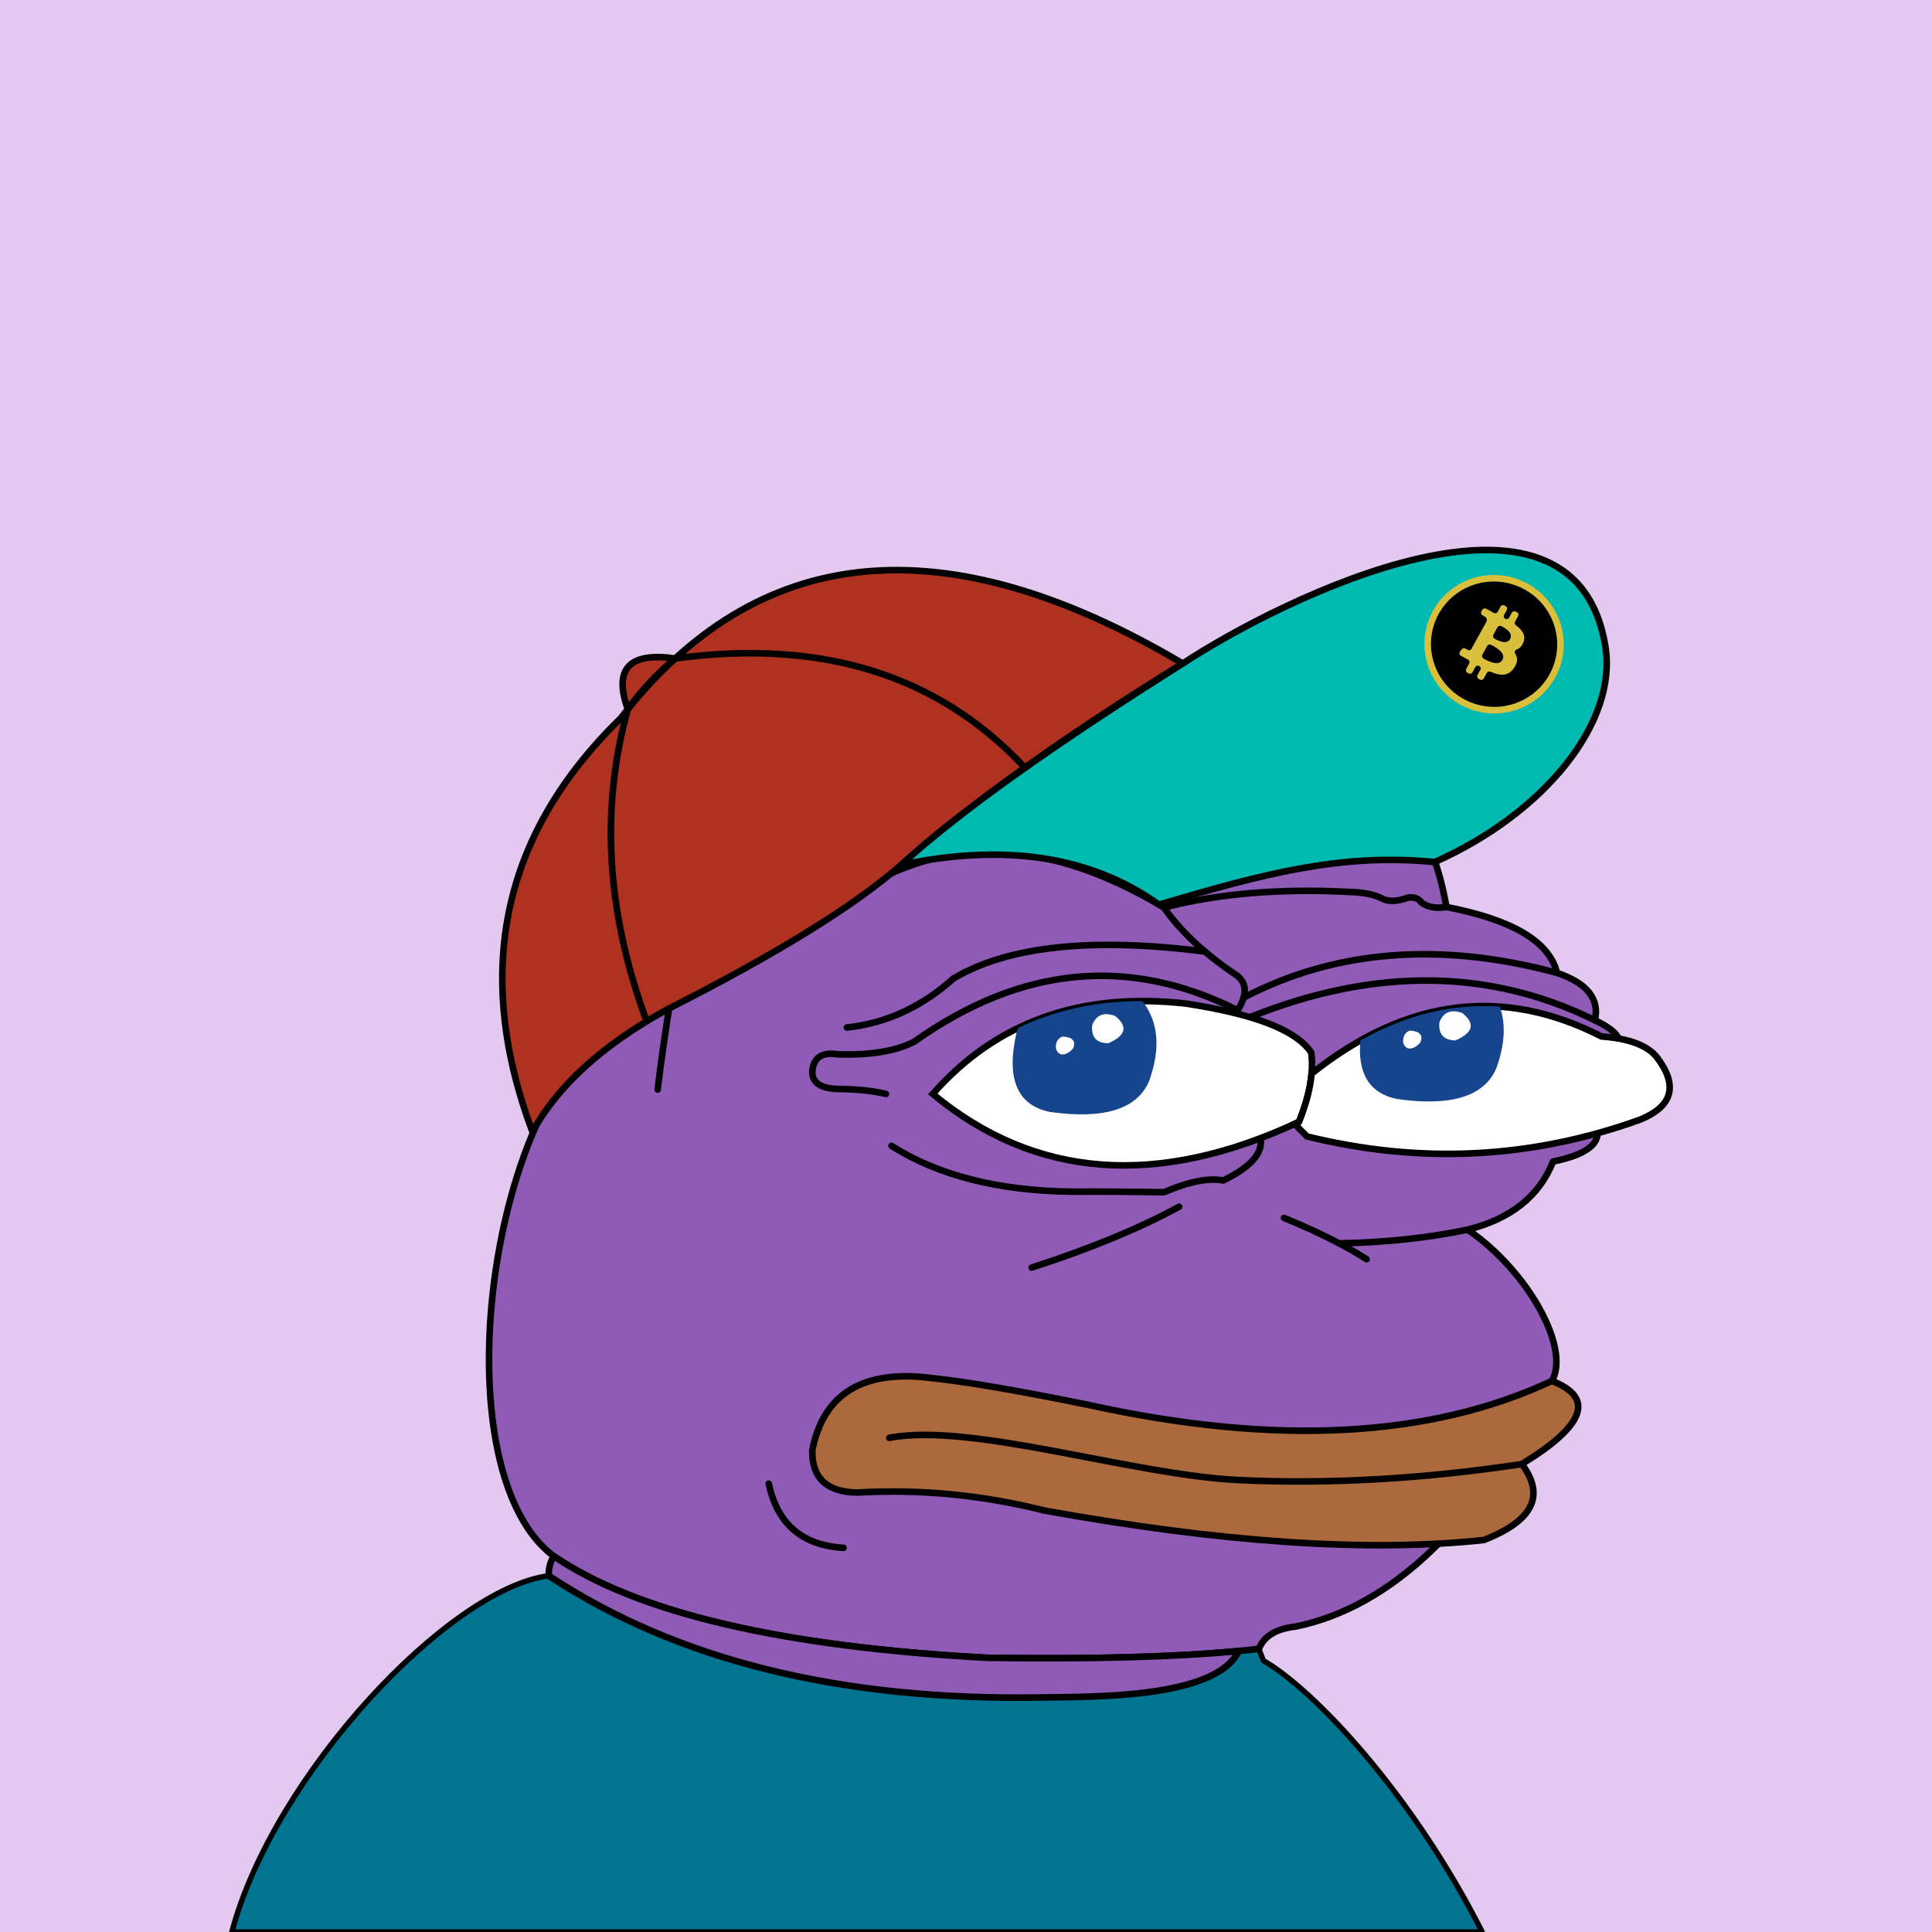
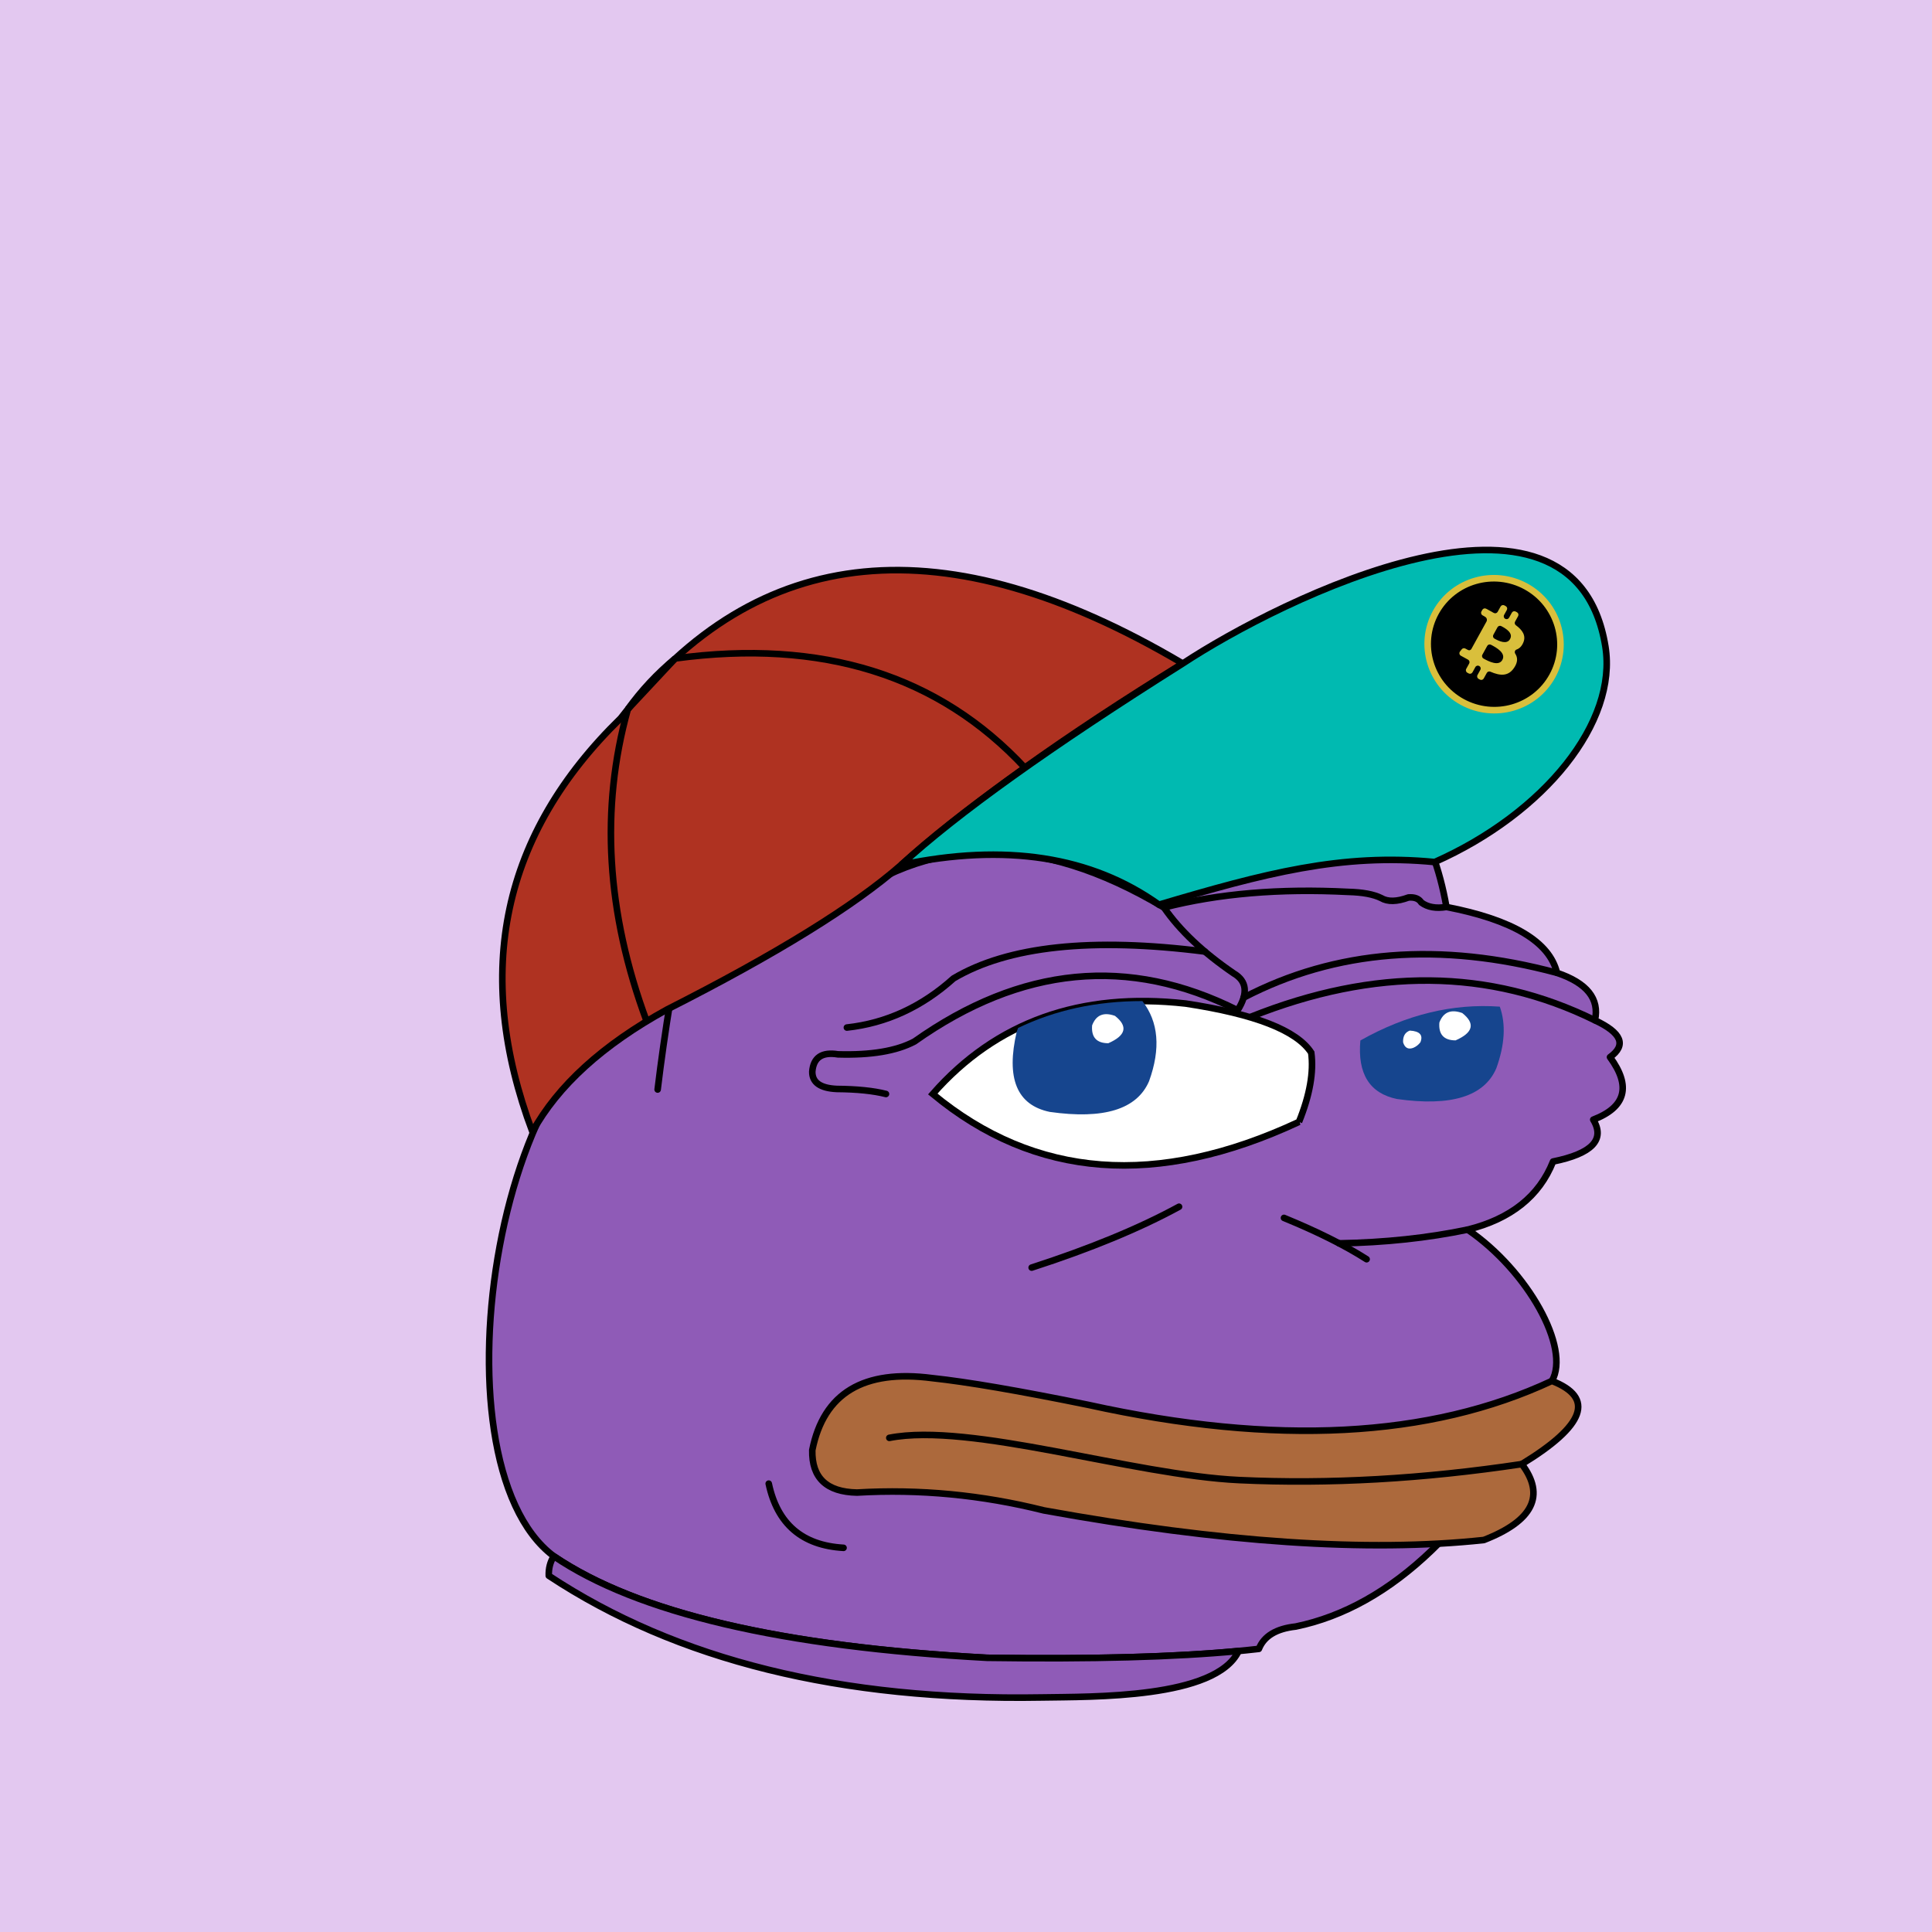
<svg xmlns="http://www.w3.org/2000/svg" viewBox="0 0 2500 2500">
  <g>
    <path style="fill-rule:evenodd;clip-rule:evenodd;fill:#e3c8f0;" d="M0 0h25e2v25e2H0z" />
-     <path style="fill-rule:evenodd;clip-rule:evenodd;fill:#007490;stroke:#000;stroke-linecap:round;stroke-linejoin:round;stroke-width:7px" d="M1634.754 2148.807c1.927 5.057.0.0-5.78-15.17l-26.192 2.763.003.001c-29.47 61.966-189.929 58.995-254.948 60.108-259.599 4.447-472.17-48.054-637.709-157.502C580.824 2055.622 354.002 2296.891 3e2 25e2h1618C1826.858 2320.131 1699.317 2185.588 1634.754 2148.807z" />
    <path style="fill-rule:evenodd;clip-rule:evenodd;fill:#8f5bb7;stroke:#000000;stroke-width:8.504;stroke-linecap:round;stroke-linejoin:round;stroke-miterlimit:2.613;" d="M867.603 1293.527c135.408-338.495 331.41-420.844 588.004-247.048 241.577-117.709 380.271-75.33 416.082 127.137 85.736 16.593 133.412 45.005 143.028 85.238 38.849 13.16 55.222 33.628 49.121 61.401 34.595 16.186 41.096 32.078 19.504 47.676 27.655 37.786 20.431 64.754-21.671 80.905 15.662 25.919-1.675 43.978-52.01 54.177-17.8 44.837-54.641 74.213-110.522 88.128 78.07 53.384 133.361 153.359 109.076 195.761-96.726 186.205-207.247 292.151-331.565 317.84-25.241 2.762-41.134 12.394-47.676 28.895-84.606 9.871-201.87 13.723-351.791 11.557-265.722-14.316-452.573-58.139-560.555-131.47C551.93 1890.923 644.393 1306.53 867.603 1293.527z" />
    <path style="fill-rule:evenodd;clip-rule:evenodd;fill:#8f5bb7;stroke:#000000;stroke-width:8.504;stroke-linecap:round;stroke-linejoin:round;stroke-miterlimit:2.613;" d="M1602.782 2136.4l.003.001c-29.47 61.966-189.929 58.995-254.948 60.108-259.599 4.447-472.17-48.054-637.709-157.502-.339-9.494 1.828-17.921 6.501-25.282 107.982 73.33 294.833 117.153 560.555 131.47C1412.208 2147.146 1520.737 2144.214 1602.782 2136.4z" />
    <path style="fill-rule:evenodd;clip-rule:evenodd;fill:none;stroke:#000000;stroke-width:8.504;stroke-linecap:round;stroke-linejoin:round;stroke-miterlimit:2.613;" d="M867.603 1293.527c-6.666 40.876-12.204 79.643-16.615 116.301" />
    <path style="fill-rule:evenodd;clip-rule:evenodd;fill:none;stroke:#000000;stroke-width:8.504;stroke-linecap:round;stroke-linejoin:round;stroke-miterlimit:2.613;" d="M1525.676 1561.525c-51.268 27.946-114.836 54.192-190.704 78.737" />
    <path style="fill-rule:evenodd;clip-rule:evenodd;fill:none;stroke:#000000;stroke-width:8.504;stroke-linecap:round;stroke-linejoin:round;stroke-miterlimit:2.613;" d="M1661.48 1575.972c43.172 17.706 78.809 35.524 106.91 53.455" />
    <path style="fill-rule:evenodd;clip-rule:evenodd;fill:none;stroke:#000000;stroke-width:8.504;stroke-linecap:round;stroke-linejoin:round;stroke-miterlimit:2.613;" d="M1899.139 1591.141c-51.724 10.804-107.176 16.714-166.355 17.731" />
-     <path style="fill-rule:evenodd;clip-rule:evenodd;fill:none;stroke:#000000;stroke-width:8.504;stroke-linecap:round;stroke-linejoin:round;stroke-miterlimit:2.613;" d="M1153.659 1482.787c60.118 38.148 137.411 57.893 231.879 59.234 39.01-.234 79.221.007 120.635.722 32.19-13.808 57.713-18.865 76.571-15.17 48.169-23.217 60.691-48.499 37.562-75.848" />
    <path style="fill-rule:evenodd;clip-rule:evenodd;fill:none;stroke:#000000;stroke-width:8.504;stroke-linecap:round;stroke-linejoin:round;stroke-miterlimit:2.613;" d="M1455.607 1046.479c34.191 41.927 51.047 84.546 50.566 127.858-162.616-97.202-306.126-95.756-430.529 4.334" />
    <path style="fill-rule:evenodd;clip-rule:evenodd;fill:none;stroke:#000000;stroke-width:8.504;stroke-linecap:round;stroke-linejoin:round;stroke-miterlimit:2.613;" d="M1871.688 1173.615c-13.481 2.256-24.317.329-32.506-5.78-3.124-4.977-8.661-7.145-16.614-6.501-15.036 5.566-26.834 5.807-35.396.723-9.792-4.853-23.998-7.501-42.619-7.946-88.686-4.572-168.146 2.17-238.38 20.226 20.481 29.685 50.58 58.098 90.295 85.239 17.034 9.995 18.72 25.887 5.057 47.676-140.781-70.757-280.197-57.274-418.249 40.452-23.248 12.323-56.235 17.861-98.964 16.615-20.681-3.351-31.758 4.112-33.229 22.393-.159 13.995 10.436 21.459 31.784 22.394 26.147.214 47.337 2.38 63.568 6.501" />
    <path style="fill-rule:evenodd;clip-rule:evenodd;fill:none;stroke:#000000;stroke-width:8.504;stroke-linecap:round;stroke-linejoin:round;stroke-miterlimit:2.613;" d="M1559.124 1231.308c-146.388-18.638-254.816-7.048-325.282 34.77-40.94 36.795-86.93 57.984-137.972 63.568" />
    <path style="fill-rule:evenodd;clip-rule:evenodd;fill:none;stroke:#000000;stroke-width:8.504;stroke-linecap:round;stroke-linejoin:round;stroke-miterlimit:2.613;" d="M1609.225 1290.928c119.034-61.942 254.197-72.633 405.492-32.075" />
    <path style="fill-rule:evenodd;clip-rule:evenodd;fill:none;stroke:#000000;stroke-width:8.504;stroke-linecap:round;stroke-linejoin:round;stroke-miterlimit:2.613;" d="M1618.139 1315.921c160.721-64.233 309.287-62.788 445.699 4.334" />
    <path d="M1680.86 1451.73c-183.453 85.64-341.41 73.601-473.871-36.119 81.906-93.233 190.983-132.241 327.231-117.022 89.673 13.564 143.851 34.754 162.533 63.568 3.368 25.142-1.93 54.999-15.893 89.573z" style="fill:#fff;stroke:#000;stroke-width:8.5px;" />
-     <path d="M1691.23 1470.52c-6.028-5.756-11.211-11.221-15.569-16.402 1.735-.794 3.466-1.58 5.205-2.391 9.248-22.898 14.692-43.727 16.338-62.487h.002c122.336-97.366 247.399-113.377 375.182-48.035 35.336 2.547 59.174 11.457 71.513 26.728 27.952 36.626 20.728 63.594-21.67 80.905-140.468 50.611-284.136 57.838-431.001 21.682z" style="fill:#fff;stroke:#000;stroke-width:8.5px;" />
    <path d="M1358.31 1438.79c70.058 9.942 112.92-3.302 128.58-39.73 15.225-42.162 12.329-76.717-8.659-103.675-59.41.031-113.014 11.647-160.825 34.829-.589 1.491-1.166 3.005-1.715 4.555-14.149 60.478.058 95.151 42.619 104.021z" style="fill:#16458e;" />
-     <path d="M1379.26 1363.66c3.691-1.507 6.822-3.914 9.391-7.224 3.804-9.394-.771-14.451-13.725-15.169-6.119 2.252-9.008 7.308-8.668 15.169 2.18 7.102 6.514 9.51 13.002 7.224" style="fill:#fff;" />
    <path d="M1434.15 1349.94c22.864-10.049 25.752-21.848 8.668-35.396-14.655-5.277-24.529-1.185-29.617 12.281-1.26 15.349 5.723 23.054 20.949 23.115" style="fill:#fff;" />
    <path d="M1807.64 1422.11c70.058 9.942 112.918-3.301 128.58-39.73 11.047-30.594 12.549-57.181 4.53-79.77-60.781-4.373-120.929 10.211-180.441 43.761-3.842 43.102 11.921 68.36 47.331 75.739z" style="fill:#16458e;fill-rule:nonzero;" />
    <path d="M1828.59 1355.98c3.691-1.505 6.822-3.914 9.39-7.223 3.805-9.395-.769-14.451-13.724-15.17-6.117 2.252-9.005 7.309-8.668 15.17 2.182 7.101 6.516 9.51 13.002 7.223" style="fill:#fff;" />
    <path d="M1883.49 1346.25c22.864-10.049 25.752-21.848 8.668-35.396-14.655-5.277-24.529-1.182-29.617 12.282-1.26 15.348 5.725 23.053 20.949 23.114" style="fill:#fff;" />
    <path style="fill-rule:evenodd;clip-rule:evenodd;fill:#af3221;stroke:#000000;stroke-width:8.504;stroke-miterlimit:2.613;" d="M1166.133 1119.125c90.864-80.249 212.317-167.096 364.363-260.55-307.885-182.03-550.312-158.429-727.288 70.798-153.615 149.804-191.712 328.206-114.294 535.215 33.036-59.87 91.08-112.615 174.12-158.237C1004.668 1234.586 1105.7 1172.176 1166.133 1119.125v0z" />
    <path style="fill-rule:evenodd;clip-rule:evenodd;fill:#00bab1;stroke:#000000;stroke-width:8.504;stroke-miterlimit:2.613;" d="M1530.496 858.574c-171.095 107.636-292.548 194.489-364.363 260.55 134.708-28.247 245.904-11.083 333.589 51.495 136.449-40.485 236.575-66.85 356.778-55.12 142.882-63.51 236.786-181.197 220.84-279.135C2036.637 586.319 1655.786 775.896 1530.496 858.574v0z" />
-     <path style="fill-rule:evenodd;clip-rule:evenodd;fill:#af3221;stroke:#000000;stroke-width:8.504;stroke-miterlimit:2.613;" d="M812.394 917.729c17.309-24.178 37.76-46.078 61.353-65.695C814.074 843.608 793.623 865.508 812.394 917.729v0z" />
+     <path style="fill-rule:evenodd;clip-rule:evenodd;fill:#af3221;stroke:#000000;stroke-width:8.504;stroke-miterlimit:2.613;" d="M812.394 917.729c17.309-24.178 37.76-46.078 61.353-65.695v0z" />
    <path style="fill:none;stroke:#000000;stroke-width:8.504;stroke-miterlimit:2.613;" d="M812.394 917.729c-35.804 128.791-27.673 263.382 24.397 403.779M873.747 852.034c190.115-25.661 340.98 21.53 452.59 141.573" />
    <path style="fill-rule:evenodd;clip-rule:evenodd;fill:#D9BF3C;stroke:#D9BF3C;stroke-width:17.008;stroke-miterlimit:2.613;" d="M2005.001 872.737c-21.614 39.217-71.23 53.485-110.822 31.862-39.575-21.616-54.145-70.939-32.526-110.153 21.61-39.224 71.228-53.494 110.807-31.877C2012.05 784.189 2026.616 833.516 2005.001 872.737v0 0z" />
    <path style="fill-rule:evenodd;clip-rule:evenodd;" d="M2005.001 872.737c-21.614 39.217-71.23 53.485-110.822 31.862-39.575-21.616-54.145-70.939-32.526-110.153 21.61-39.224 71.228-53.494 110.807-31.877C2012.05 784.189 2026.616 833.516 2005.001 872.737v0 0zM1971.105 831.591c3.932-9.118-1.126-16.329-9.581-22.545-1.467-1.079-1.891-3.089-1.012-4.684l3.92-7.112c.976-1.771.327-3.998-1.448-4.967l-1.698-.927c-1.765-.964-3.977-.319-4.948 1.442l-3.585 6.504c-.961 1.743-3.138 2.395-4.899 1.466-.022-.012-.044-.023-.065-.035-1.807-.953-2.483-3.202-1.496-4.991l3.558-6.455c.976-1.771.327-3.998-1.447-4.967l-1.695-.926c-1.765-.964-3.976-.319-4.947 1.441l-3.791 6.875c-.961 1.742-3.145 2.398-4.903 1.467-.682-.361-1.356-.723-2.021-1.085l.021-.042-7.986-4.365c-1.765-.965-3.979-.32-4.949 1.442l-1.177 2.137c-.982 1.782-.317 4.022 1.477 4.982 1.396.747 2.695 1.459 2.62 1.485 3.055 1.669 3.292 3.925 2.837 5.68-.067.259-.178.504-.307.738l-8.09 14.681c.226.125.516.296.826.524-.27-.147-.558-.307-.858-.467l-11.608 21.057c-.708.945-2.215 2.246-4.512.996.029.078-1.625-.829-3.187-1.7-1.564-.872-3.528-.48-4.64.923l-2.275 2.874c-1.405 1.774-.874 4.386 1.113 5.471l6.75 3.686c.876.48 1.742.962 2.601 1.443 1.752.98 2.381 3.189 1.413 4.947l-3.833 6.958c-.975 1.771-.326 3.997 1.448 4.966l1.69.924c1.765.964 3.978.32 4.948-1.442l3.74-6.787c.977-1.773 3.214-2.408 4.981-1.421.022.012.044.025.066.037 1.755.979 2.384 3.187 1.414 4.947l-3.714 6.735c-.977 1.771-.328 3.999 1.447 4.968l1.698.927c1.765.964 3.976.319 4.947-1.442l3.958-7.178c.902-1.636 2.902-2.344 4.616-1.601 12.693 5.5 23.073 6.257 30.66-4.913 4.992-7.345 4.855-13.262 1.568-18.338-1.27-1.961-.506-4.656 1.697-5.435C1965.998 839.236 1969.013 836.464 1971.105 831.591v0 0zM1944.034 853.932c-4.663 8.469-17.342 2.144-24.428-1.792-1.759-.977-2.393-3.191-1.422-4.954l6.272-11.378c.958-1.737 3.123-2.393 4.882-1.477C1936.52 838.07 1948.918 845.073 1944.034 853.932v0zM1954.013 826.926c-4.122 7.474-14.209 2.743-20.194-.553-1.766-.972-2.402-3.193-1.429-4.958l5.371-9.743c.958-1.739 3.127-2.396 4.886-1.476C1948.696 813.361 1958.326 819.099 1954.013 826.926v0 0z" />
    <path style="fill-rule:evenodd;clip-rule:evenodd;fill:#AC693C;stroke:#000000;stroke-width:8.504;stroke-linecap:round;stroke-linejoin:round;stroke-miterlimit:2.613;" d="M1408.653 1817.963c-89.816-18.32-157.236-29.878-202.262-34.673-88.842-11.63-140.612 19.432-155.308 93.185-.759 35.818 18.504 54.118 57.789 54.9 81.009-4.737 161.673 2.968 241.992 23.115 229.51 41.612 419.25 54.374 569.222 38.286 63.522-24.771 79.896-57.518 49.12-98.242 81.821-49.944 94.824-85.821 39.008-107.632C1850.094 1860.848 1650.24 1871.201 1408.653 1817.963z" />
    <path style="fill-rule:evenodd;clip-rule:evenodd;fill:none;stroke:#000000;stroke-width:8.504;stroke-linecap:round;stroke-linejoin:round;stroke-miterlimit:2.613;" d="M1969.207 1894.534c-127.733 19.224-249.637 26.119-365.711 20.687-138.029-6.46-347.82-75.145-452.727-54.638" />
    <path style="fill-rule:evenodd;clip-rule:evenodd;fill:none;stroke:#000000;stroke-width:8.504;stroke-linecap:round;stroke-linejoin:round;stroke-miterlimit:2.613;" d="M994.739 1919.817c11.104 52.276 43.37 79.967 96.796 83.072" />
  </g>
</svg>